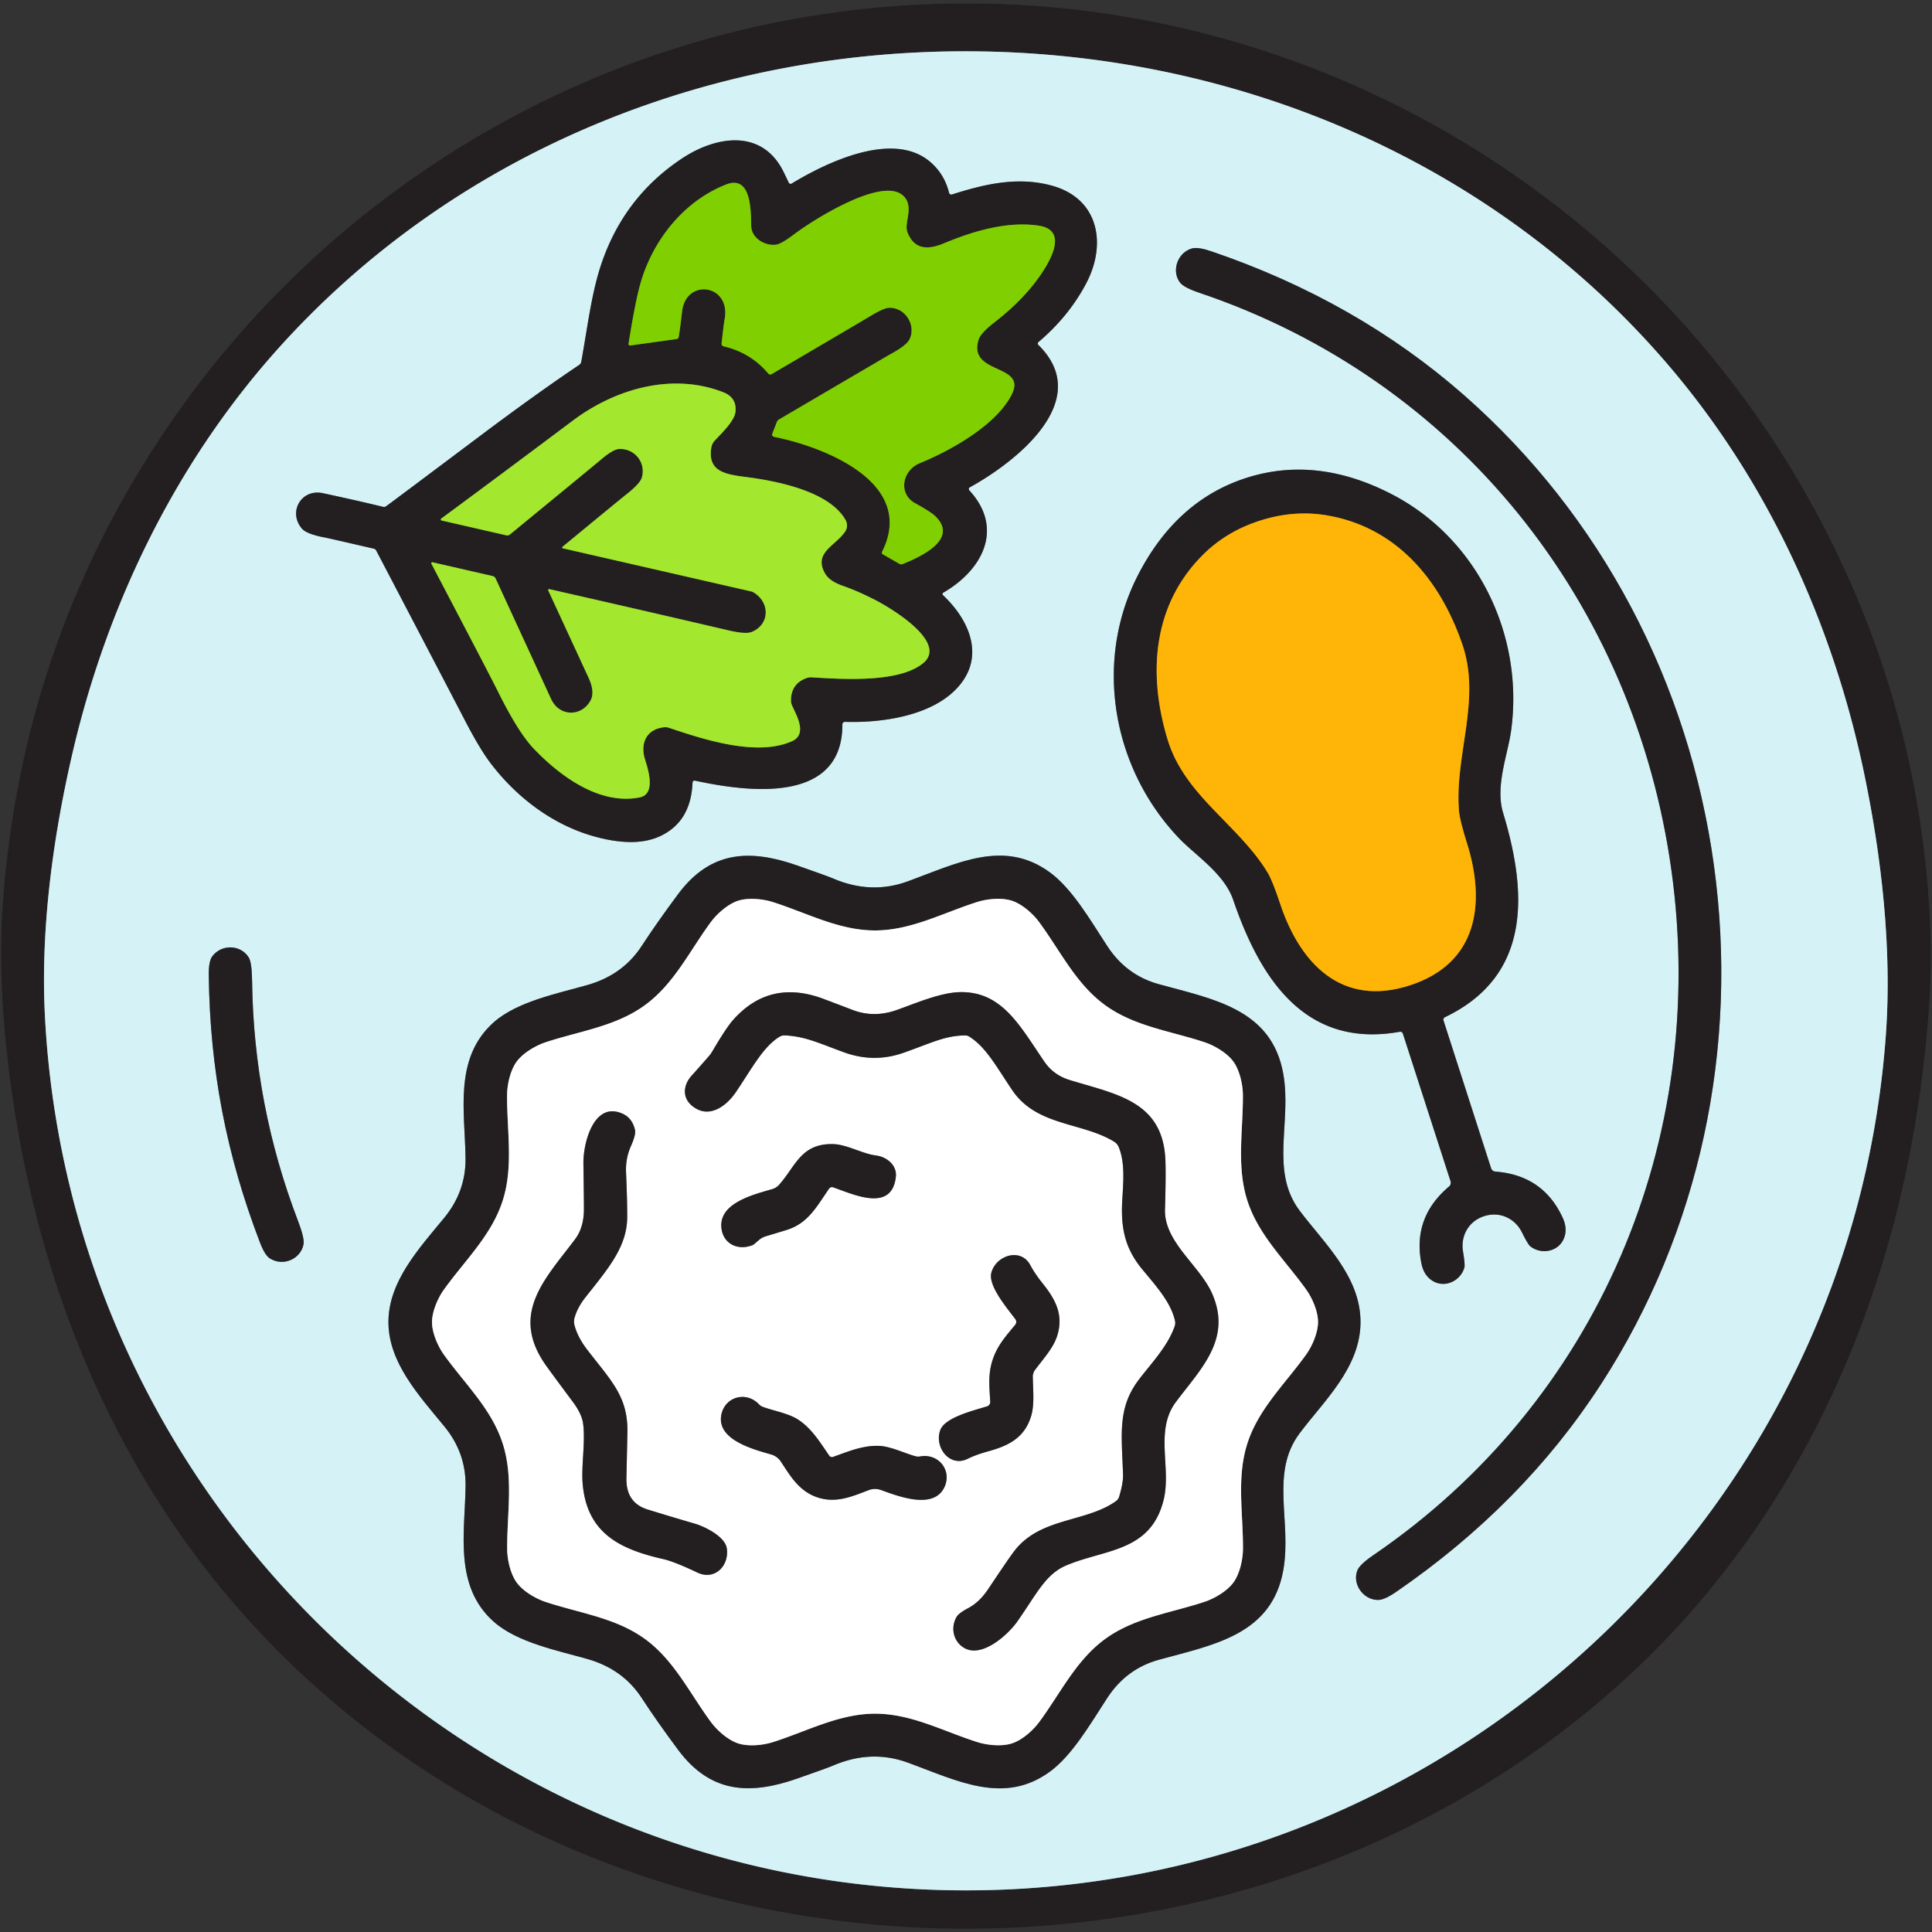
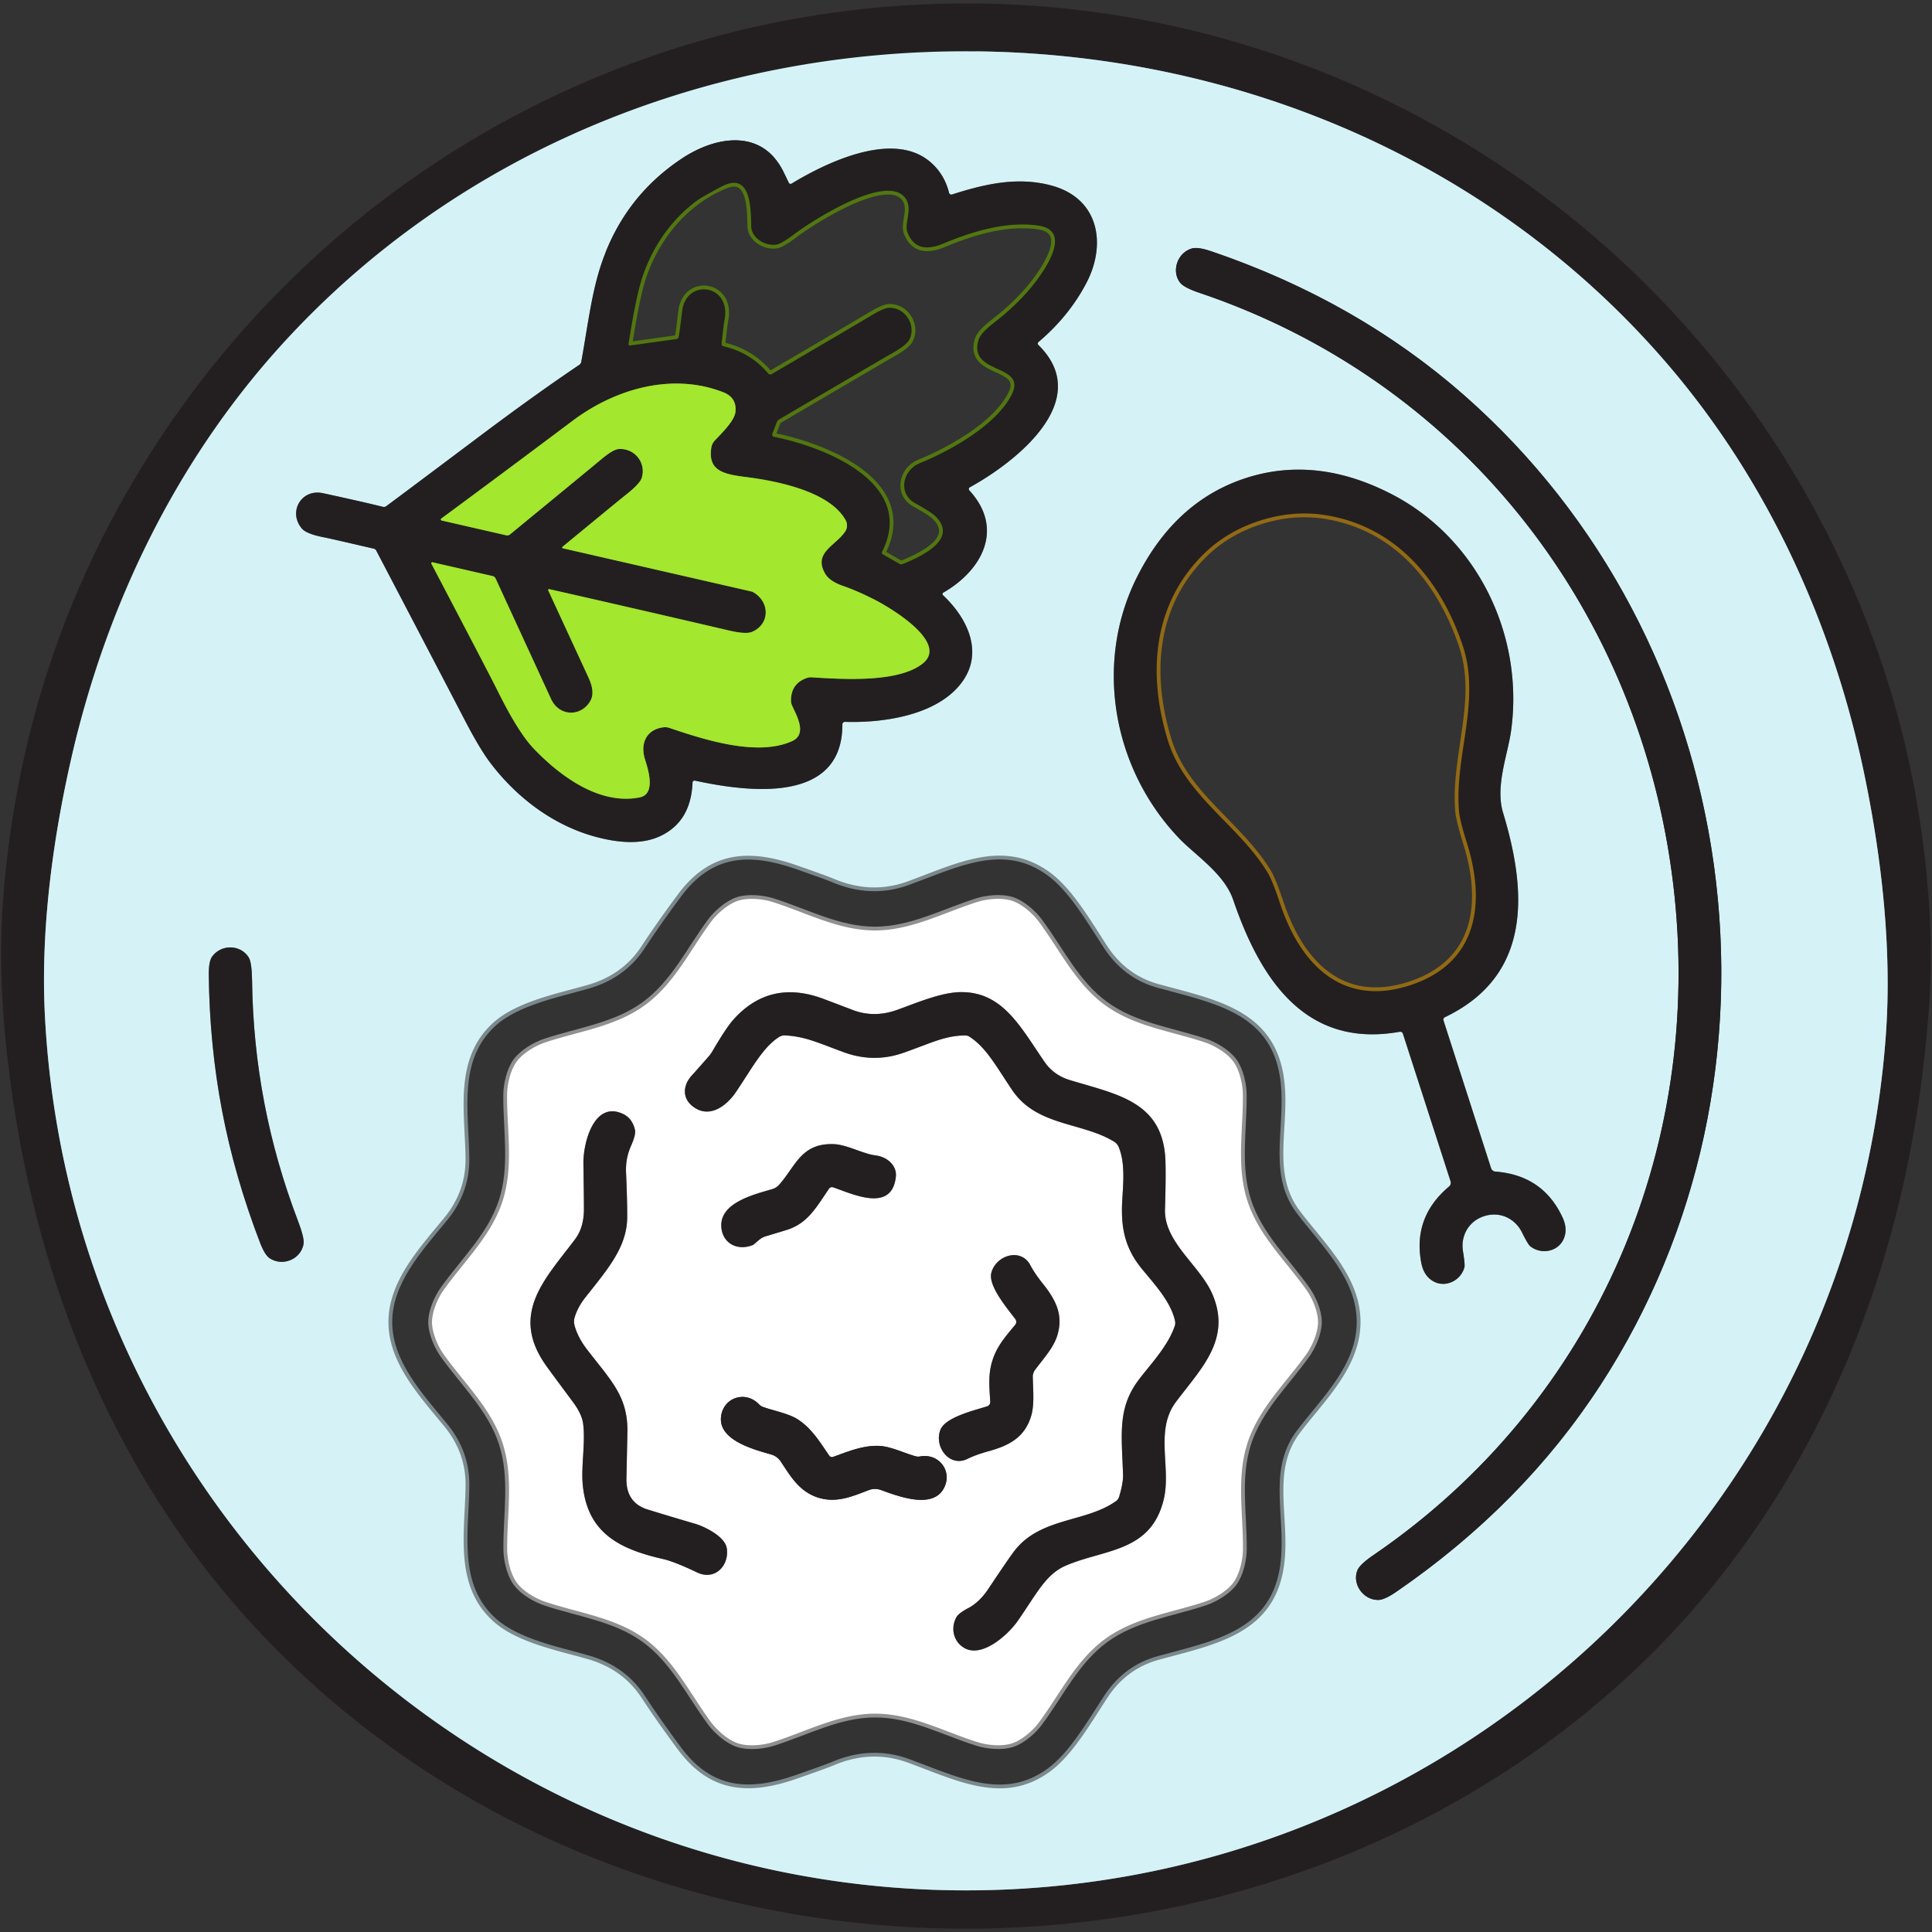
<svg xmlns="http://www.w3.org/2000/svg" version="1.1" viewBox="0.00 0.00 512.00 512.00">
  <rect x="0.00" y="0.00" width="512.00" height="512.00" fill="#333333" stroke="none" />
  <g stroke-width="2.00" fill="none" stroke-linecap="butt">
    <path stroke="#7c898c" vector-effect="non-scaling-stroke" d="   M 253.24 500.95   C 382.11 502.40 490.64 402.61 499.79 274.00   C 501.39 251.49 498.66 227.41 494.12 205.47   C 485.80 165.27 468.29 127.17 441.73 96.30   C 395.90 43.01 328.71 14.40 258.74 13.61   C 188.77 12.82 120.96 39.91 73.93 92.14   C 46.68 122.41 28.32 160.10 19.09 200.11   C 14.06 221.94 10.78 245.95 11.87 268.49   C 18.12 397.28 124.36 499.49 253.24 500.95" />
    <path stroke="#7c898c" vector-effect="non-scaling-stroke" d="   M 249.98 157.06   C 260.20 151.19 266.28 140.17 256.88 129.95   A 0.53 0.52 54.3 0 1 257.01 129.14   C 268.58 122.80 290.32 106.30 275.19 91.43   A 0.54 0.53 -43.3 0 1 275.22 90.63   Q 283.23 83.85 287.84 75.12   C 293.31 64.79 291.29 52.64 278.76 49.20   C 269.89 46.76 261.20 48.68 252.30 51.54   A 0.62 0.62 0.0 0 1 251.51 51.10   Q 250.25 46.01 246.37 42.78   C 236.50 34.58 218.99 43.08 209.79 48.65   A 0.53 0.52 60.8 0 1 209.04 48.43   Q 209.02 48.39 207.75 45.75   C 202.09 33.97 189.80 36.01 180.81 41.95   Q 165.59 52.00 159.52 69.49   C 156.82 77.30 155.86 85.75 154.05 95.85   A 1.33 1.31 78.4 0 1 153.49 96.71   Q 141.84 104.55 127.25 115.51   Q 105.99 131.47 102.36 134.14   A 1.02 1.01 32.7 0 1 101.51 134.32   Q 95.11 132.75 85.58 130.70   C 79.84 129.46 76.28 135.68 79.99 140.06   Q 81.21 141.52 86.06 142.44   Q 87.58 142.74 99.04 145.40   A 1.02 1.00 81.9 0 1 99.71 145.91   Q 117.32 179.56 123.08 190.66   Q 127.17 198.56 130.09 202.36   C 137.06 211.47 146.60 218.65 157.58 221.69   Q 168.26 224.63 174.81 221.65   Q 183.11 217.86 183.53 207.38   A 0.53 0.53 0.0 0 1 184.18 206.88   C 198.06 209.88 223.29 213.24 223.24 191.97   A 0.67 0.67 0.0 0 1 223.93 191.30   C 234.28 191.63 249.06 189.51 255.32 180.23   C 260.40 172.69 256.54 163.97 249.90 157.73   A 0.42 0.42 0.0 0 1 249.98 157.06" />
-     <path stroke="#7c898c" vector-effect="non-scaling-stroke" d="   M 442.97 230.82   C 452.79 302.07 423.49 371.45 364.03 412.08   Q 360.40 414.56 359.75 416.10   C 358.25 419.67 361.21 424.05 365.27 424.00   Q 366.91 423.98 370.00 421.86   Q 403.52 398.82 424.19 366.96   C 450.60 326.26 460.83 277.43 454.20 229.27   C 447.56 181.12 424.51 136.87 388.09 104.82   Q 359.57 79.74 321.07 66.62   Q 317.53 65.41 315.94 65.83   C 312.02 66.88 310.35 71.90 312.76 74.93   Q 313.80 76.24 317.97 77.64   C 386.20 100.69 433.16 159.57 442.97 230.82" />
    <path stroke="#7c898c" vector-effect="non-scaling-stroke" d="   M 330.23 126.67   Q 311.59 132.69 301.42 152.72   C 289.90 175.43 294.72 203.53 312.41 222.09   C 316.75 226.65 324.43 231.50 326.81 238.47   C 333.80 258.89 345.59 277.98 370.96 273.43   A 0.73 0.73 0.0 0 1 371.78 273.93   L 384.41 313.04   A 1.31 1.30 -29.3 0 1 384.01 314.44   Q 374.32 322.61 376.67 334.73   Q 377.33 338.15 379.87 339.57   C 383.07 341.35 387.08 339.41 388.08 335.90   Q 388.29 335.15 387.71 331.64   C 387.04 327.69 389.07 323.66 393.32 322.29   C 397.57 320.92 401.57 323.00 403.34 326.60   Q 404.92 329.79 405.53 330.27   C 408.39 332.54 412.78 331.77 414.33 328.46   Q 415.57 325.82 414.10 322.66   Q 408.93 311.45 396.29 310.48   A 1.31 1.30 -6.5 0 1 395.15 309.58   L 382.55 270.46   A 0.73 0.73 0.0 0 1 382.92 269.57   C 406.17 258.44 404.59 236.06 398.33 215.40   C 396.19 208.36 399.59 199.93 400.45 193.70   C 403.96 168.30 391.46 142.68 368.84 130.98   Q 348.88 120.66 330.23 126.67" />
    <path stroke="#7c898c" vector-effect="non-scaling-stroke" d="   M 102.94 350.36   C 102.94 361.05 110.98 369.77 117.71 377.96   Q 123.48 384.96 123.38 393.73   C 123.25 406.00 120.18 420.20 130.78 429.71   C 137.09 435.36 148.13 437.48 155.80 439.69   Q 165.08 442.37 170.04 449.96   Q 174.16 456.27 179.72 463.74   C 188.35 475.33 198.80 475.69 211.26 471.34   Q 219.06 468.62 220.80 467.88   Q 230.90 463.55 240.67 467.14   C 253.84 471.98 266.09 478.35 278.21 469.52   C 284.15 465.19 288.91 456.92 293.45 449.96   Q 298.50 442.23 307.09 439.86   C 321.56 435.87 337.05 433.28 340.09 416.07   C 342.36 403.24 336.53 390.40 344.38 379.89   C 350.81 371.28 360.55 362.44 360.55 350.33   C 360.55 338.22 350.81 329.38 344.37 320.77   C 336.52 310.26 342.35 297.42 340.08 284.59   C 337.03 267.38 321.54 264.80 307.07 260.81   Q 298.48 258.44 293.43 250.71   C 288.89 243.75 284.13 235.49 278.19 231.16   C 266.07 222.33 253.82 228.70 240.65 233.54   Q 230.88 237.14 220.78 232.81   Q 219.04 232.07 211.24 229.35   C 198.78 225.00 188.33 225.36 179.70 236.96   Q 174.14 244.43 170.02 250.74   Q 165.06 258.33 155.78 261.01   C 148.11 263.22 137.07 265.34 130.76 270.99   C 120.17 280.51 123.24 294.71 123.37 306.98   Q 123.47 315.75 117.71 322.75   C 110.97 330.94 102.94 339.66 102.94 350.36" />
    <path stroke="#7c898c" vector-effect="non-scaling-stroke" d="   M 58.87 294.45   Q 62.21 311.91 68.93 329.37   Q 70.20 332.67 71.54 333.51   C 75.13 335.72 79.75 333.61 80.45 329.68   Q 80.72 328.15 78.94 323.46   Q 73.09 308.15 70.06 292.31   Q 67.03 276.47 66.81 260.08   Q 66.74 255.07 65.93 253.75   C 63.83 250.35 58.75 250.10 56.23 253.47   Q 55.30 254.75 55.33 258.29   Q 55.53 276.99 58.87 294.45" />
    <path stroke="#527710" vector-effect="non-scaling-stroke" d="   M 205.12 115.76   C 218.31 118.39 242.98 127.89 233.76 146.23   A 0.50 0.50 0.0 0 0 233.95 146.89   L 238.35 149.42   A 0.97 0.97 0.0 0 0 239.22 149.48   C 243.64 147.67 254.21 143.05 247.92 136.84   Q 246.74 135.68 242.51 133.35   C 237.95 130.85 239.10 124.64 243.77 122.74   C 252.02 119.36 263.95 112.69 268.08 104.63   C 272.38 96.24 256.42 99.44 259.33 90.04   Q 259.89 88.25 263.42 85.52   Q 272.03 78.87 276.69 71.44   C 279.02 67.72 282.48 60.84 275.19 59.79   C 266.96 58.60 258.08 61.17 250.12 64.50   C 245.91 66.25 242.40 66.14 240.59 61.83   A 4.57 4.03 32.7 0 1 240.30 60.81   C 239.94 58.31 242.24 54.24 239.15 51.69   C 233.40 46.95 215.44 58.32 210.44 62.10   Q 207.10 64.62 205.73 64.83   C 202.78 65.26 199.19 63.16 199.08 59.97   C 198.96 56.19 199.26 46.21 192.39 48.91   C 180.95 53.42 172.66 64.10 169.54 75.79   Q 168.20 80.82 166.57 91.13   A 0.38 0.38 0.0 0 0 167.00 91.56   L 179.28 89.85   A 0.69 0.67 1.7 0 0 179.85 89.33   Q 180.10 88.13 180.76 82.51   C 181.82 73.57 193.92 75.35 192.00 84.81   Q 191.81 85.74 191.23 91.05   A 0.66 0.66 0.0 0 0 191.74 91.77   Q 198.92 93.43 203.61 99.00   A 0.68 0.68 0.0 0 0 204.48 99.15   Q 225.28 86.96 231.03 83.53   Q 234.32 81.57 235.70 81.56   C 240.10 81.54 242.85 86.39 241.00 89.99   Q 240.16 91.63 235.62 94.07   Q 235.21 94.29 206.48 111.15   A 1.44 1.43 85.2 0 0 205.85 111.90   L 204.67 114.95   A 0.61 0.61 0.0 0 0 205.12 115.76" />
    <path stroke="#638327" vector-effect="non-scaling-stroke" d="   M 145.29 156.46   Q 148.97 164.42 155.98 179.60   Q 157.73 183.39 156.49 185.67   C 154.16 189.94 148.25 190.07 146.02 185.21   Q 144.55 182.00 131.35 153.33   A 1.21 1.19 83.6 0 0 130.53 152.66   L 114.61 149.01   A 0.26 0.26 0.0 0 0 114.33 149.39   Q 129.64 178.57 131.87 183.06   Q 137.32 194.09 141.50 198.45   C 148.66 205.92 159.02 213.39 169.51 211.32   C 173.73 210.49 171.94 204.40 170.95 201.31   C 169.58 197.02 171.30 193.28 175.88 192.74   A 3.39 3.36 50.5 0 1 177.35 192.89   C 186.70 196.05 200.72 200.58 209.93 196.40   C 214.23 194.45 210.74 189.04 209.82 186.76   A 3.08 2.94 -57.1 0 1 209.61 185.65   Q 209.63 181.14 213.79 179.68   A 3.26 3.22 36.6 0 1 215.07 179.50   C 223.24 180.00 238.14 181.02 244.59 175.79   C 251.47 170.21 235.78 160.95 231.80 158.93   Q 227.14 156.56 223.39 155.27   Q 219.85 154.04 218.68 152.04   C 215.39 146.40 221.56 144.60 224.01 140.81   A 2.89 2.88 46.8 0 0 224.10 137.85   C 219.81 130.16 205.83 127.46 197.69 126.42   C 192.08 125.70 187.49 124.91 188.51 118.61   A 3.50 3.47 71.6 0 1 189.44 116.73   C 191.57 114.48 194.72 111.42 194.92 109.03   Q 195.23 105.34 191.67 103.95   C 178.21 98.69 163.13 102.97 151.75 111.51   Q 133.70 125.06 116.95 137.42   A 0.29 0.29 0.0 0 0 117.06 137.94   L 134.17 141.86   A 1.13 1.12 31.5 0 0 135.15 141.63   Q 155.80 124.68 159.60 121.51   Q 162.53 119.07 164.05 118.99   C 168.28 118.79 171.30 122.71 170.06 126.67   Q 169.56 128.23 165.74 131.23   Q 164.34 132.33 149.06 144.92   A 0.22 0.22 0.0 0 0 149.15 145.30   L 199.10 156.74   A 2.06 1.87 64.4 0 1 199.69 156.98   C 204.13 159.64 204.01 165.47 199.27 167.46   Q 197.66 168.13 193.23 167.10   Q 167.20 161.03 145.56 156.13   A 0.24 0.24 0.0 0 0 145.29 156.46" />
    <path stroke="#916a14" vector-effect="non-scaling-stroke" d="   M 333.83 138.00   Q 324.93 140.87 318.72 147.10   C 305.69 160.14 304.00 178.18 309.45 196.06   C 313.98 210.92 328.22 218.52 335.93 231.23   Q 337.22 233.37 339.22 239.40   C 344.47 255.30 355.51 266.97 373.58 261.14   C 391.66 255.30 393.78 239.38 388.75 223.41   Q 386.84 217.35 386.64 214.86   C 385.46 200.04 392.57 185.55 387.56 170.85   C 381.52 153.15 369.60 139.51 351.41 136.54   Q 342.73 135.13 333.83 138.00" />
    <path stroke="#918f90" vector-effect="non-scaling-stroke" d="   M 195.59 238.71   C 192.88 239.59 189.99 242.18 188.38 244.36   C 182.75 251.99 178.66 260.75 170.87 266.41   C 163.09 272.07 153.50 273.25 144.49 276.25   C 141.92 277.11 138.58 279.06 136.90 281.37   C 135.22 283.68 134.40 287.47 134.38 290.18   C 134.31 299.67 136.15 309.15 133.18 318.31   C 130.21 327.46 123.15 334.06 117.63 341.78   C 116.05 343.98 114.49 347.53 114.49 350.38   C 114.49 353.24 116.05 356.78 117.63 358.99   C 123.15 366.70 130.22 373.30 133.19 382.45   C 136.17 391.60 134.33 401.09 134.41 410.58   C 134.43 413.29 135.25 417.07 136.93 419.38   C 138.60 421.70 141.95 423.64 144.52 424.50   C 153.53 427.50 163.12 428.68 170.91 434.33   C 178.69 439.99 182.78 448.75 188.42 456.38   C 190.03 458.56 192.92 461.14 195.63 462.02   C 198.35 462.90 202.20 462.51 204.79 461.69   C 213.83 458.83 222.29 454.15 231.91 454.14   C 241.54 454.14 249.99 458.82 259.04 461.68   C 261.62 462.50 265.48 462.89 268.19 462.01   C 270.91 461.13 273.80 458.54 275.40 456.36   C 281.04 448.73 285.13 439.97 292.91 434.31   C 300.70 428.65 310.29 427.47 319.29 424.47   C 321.86 423.61 325.21 421.66 326.89 419.35   C 328.56 417.04 329.38 413.25 329.40 410.54   C 329.47 401.05 327.63 391.57 330.60 382.41   C 333.58 373.26 340.64 366.66 346.16 358.94   C 347.73 356.74 349.29 353.19 349.29 350.34   C 349.29 347.48 347.73 343.94 346.15 341.74   C 340.63 334.02 333.57 327.42 330.59 318.27   C 327.62 309.12 329.45 299.63 329.38 290.14   C 329.36 287.43 328.54 283.65 326.86 281.34   C 325.18 279.02 321.83 277.08 319.26 276.22   C 310.26 273.22 300.67 272.04 292.88 266.39   C 285.09 260.73 281.00 251.97 275.36 244.34   C 273.76 242.16 270.87 239.58 268.15 238.70   C 265.43 237.82 261.58 238.21 259.00 239.03   C 249.95 241.89 241.50 246.57 231.87 246.58   C 222.25 246.58 213.79 241.90 204.75 239.04   C 202.16 238.22 198.31 237.83 195.59 238.71" />
    <path stroke="#918f90" vector-effect="non-scaling-stroke" d="   M 256.91 274.73   C 261.38 277.61 263.97 282.56 268.26 288.91   C 274.76 298.52 286.80 297.34 295.28 302.57   A 2.95 2.94 -86.2 0 1 296.43 303.89   C 298.30 308.24 297.62 314.00 297.38 318.68   C 297.02 325.97 298.41 331.23 302.79 336.48   C 306.53 340.98 310.32 345.20 311.39 350.04   A 2.54 2.54 0.0 0 1 311.32 351.42   C 309.38 357.11 304.31 362.14 301.41 366.16   C 296.17 373.45 297.26 380.33 297.62 390.75   Q 297.70 392.96 296.58 396.65   A 2.22 2.21 80.8 0 1 295.74 397.82   C 287.78 403.50 275.82 402.07 268.90 410.91   Q 267.46 412.76 261.89 421.12   Q 259.58 424.58 256.59 426.17   Q 254.04 427.53 253.49 428.52   C 251.81 431.49 252.71 435.17 255.64 436.78   C 260.35 439.37 267.15 433.21 269.65 429.64   C 274.68 422.46 277.06 417.23 282.44 414.91   C 292.67 410.50 304.97 411.41 308.38 397.44   C 310.45 389.02 305.98 379.14 311.58 371.60   C 318.12 362.82 326.53 354.98 321.25 342.87   C 317.96 335.34 308.47 329.18 308.73 320.51   Q 308.99 312.13 308.86 307.84   C 308.39 291.90 296.15 290.09 283.51 286.23   Q 279.24 284.93 276.82 281.42   C 270.33 271.99 265.64 262.67 254.35 262.93   C 249.16 263.05 242.51 265.94 237.65 267.66   Q 231.57 269.81 225.93 267.64   Q 222.11 266.17 218.30 264.74   Q 204.01 259.35 194.30 270.28   Q 192.42 272.40 188.75 278.66   A 8.11 7.96 -9.8 0 1 187.82 279.95   Q 184.18 284.10 183.43 284.90   C 180.59 287.95 180.83 291.80 184.58 293.85   C 188.74 296.13 192.88 292.59 194.99 289.46   C 199.37 282.98 202.19 277.51 206.49 274.80   A 2.64 2.59 29.6 0 1 208.03 274.39   C 213.37 274.66 216.83 276.37 223.64 278.86   Q 231.60 281.77 239.49 278.98   C 247.02 276.32 250.38 274.47 255.74 274.40   A 2.13 2.07 -28.4 0 1 256.91 274.73" />
    <path stroke="#918f90" vector-effect="non-scaling-stroke" d="   M 152.29 349.11   Q 153.08 346.41 155.22 343.71   C 161.00 336.39 166.12 330.53 166.21 322.74   Q 166.25 318.58 165.91 310.76   Q 165.74 307.01 167.21 303.71   Q 168.56 300.65 168.28 299.45   Q 167.56 296.34 165.08 295.19   C 157.35 291.61 154.54 303.01 154.61 308.27   Q 154.78 319.55 154.74 321.00   Q 154.60 325.48 152.41 328.40   C 144.56 338.86 134.96 348.12 144.69 361.85   Q 146.17 363.94 151.78 371.47   Q 154.19 374.70 154.53 377.26   C 155.19 382.22 153.99 388.49 154.42 393.29   C 155.57 406.36 164.35 410.58 175.76 413.17   Q 178.71 413.84 184.78 416.73   C 189.40 418.93 193.28 414.96 192.61 410.34   C 192.14 407.12 186.56 404.49 184.17 403.80   Q 177.94 401.98 171.67 400.05   Q 165.88 398.27 166.01 391.78   Q 166.28 379.11 166.28 379.01   C 166.22 370.01 162.10 366.07 155.71 357.81   Q 153.13 354.49 152.26 351.26   A 3.94 3.93 45.9 0 1 152.29 349.11" />
    <path stroke="#918f90" vector-effect="non-scaling-stroke" d="   M 220.77 314.65   C 225.88 316.37 236.35 321.51 237.41 311.86   C 237.73 308.95 235.23 306.59 232.00 306.19   C 228.74 305.79 224.42 303.34 220.99 303.21   C 212.27 302.89 210.89 309.04 206.46 313.99   A 3.85 3.83 -77.3 0 1 204.68 315.12   C 199.74 316.57 190.88 318.72 191.15 324.98   C 191.34 329.35 195.25 331.60 199.41 329.98   A 1.75 1.64 -73.5 0 0 199.82 329.74   L 201.14 328.61   A 5.07 4.94 -72.8 0 1 202.96 327.62   Q 208.15 326.06 208.60 325.91   C 214.13 324.11 216.28 320.00 219.72 314.99   A 0.92 0.91 -62.6 0 1 220.77 314.65" />
    <path stroke="#918f90" vector-effect="non-scaling-stroke" d="   M 263.05 360.40   C 261.83 364.14 262.17 367.43 262.43 371.45   A 1.23 1.22 79.7 0 1 261.56 372.71   C 257.62 373.91 250.44 375.68 249.20 378.96   C 247.50 383.45 251.65 388.98 256.43 386.60   Q 258.63 385.51 261.93 384.60   C 267.38 383.11 271.44 380.99 273.20 375.47   C 274.25 372.19 273.71 368.16 273.70 364.50   Q 273.70 364.40 273.86 363.91   Q 274.02 363.42 274.08 363.34   C 276.23 360.38 279.03 357.44 280.11 354.17   C 281.92 348.66 279.88 344.56 276.34 340.16   Q 274.21 337.49 273.06 335.31   C 270.59 330.58 263.99 332.62 262.73 337.25   C 261.81 340.64 266.58 346.28 269.07 349.57   A 1.23 1.22 -43.8 0 1 269.03 351.10   C 266.46 354.20 264.26 356.67 263.05 360.40" />
-     <path stroke="#918f90" vector-effect="non-scaling-stroke" d="   M 216.73 396.85   C 221.68 398.45 225.93 396.52 230.27 394.88   A 4.56 4.56 0.0 0 1 233.44 394.86   C 238.19 396.57 247.52 400.19 250.32 394.02   C 252.30 389.65 248.72 385.07 243.81 385.98   A 2.63 2.56 45.8 0 1 242.73 385.95   C 240.30 385.35 236.18 383.36 233.21 383.19   C 228.58 382.92 224.22 384.91 220.56 386.17   Q 220.51 386.18 220.22 386.09   Q 219.92 385.99 219.89 385.95   C 217.66 382.79 215.29 378.62 211.38 376.13   C 208.88 374.52 204.37 373.72 202.05 372.79   A 2.63 2.56 -9.9 0 1 201.16 372.18   C 197.71 368.56 192.13 370.18 191.17 374.88   C 189.83 381.52 199.51 384.05 204.36 385.45   A 4.56 4.56 0.0 0 1 206.92 387.32   C 209.48 391.19 211.79 395.25 216.73 396.85" />
  </g>
-   <path fill="#231f20" d="   M 217.51 3.83   C 329.22 -13.18 437.93 45.23 486.63 146.20   Q 508.97 192.51 511.47 244.25   C 512.06 256.34 511.45 266.46 510.10 279.21   C 503.18 344.28 476.28 404.64 427.92 447.45   C 326.43 537.32 162.71 531.59 69.47 433.24   C 28.48 390.00 7.03 333.78 1.37 274.56   Q -0.50 255.06 0.85 237.91   Q 5.83 174.44 38.95 121.53   C 78.52 58.31 143.67 15.07 217.51 3.83   Z   M 253.24 500.95   C 382.11 502.40 490.64 402.61 499.79 274.00   C 501.39 251.49 498.66 227.41 494.12 205.47   C 485.80 165.27 468.29 127.17 441.73 96.30   C 395.90 43.01 328.71 14.40 258.74 13.61   C 188.77 12.82 120.96 39.91 73.93 92.14   C 46.68 122.41 28.32 160.10 19.09 200.11   C 14.06 221.94 10.78 245.95 11.87 268.49   C 18.12 397.28 124.36 499.49 253.24 500.95   Z" />
+   <path fill="#231f20" d="   M 217.51 3.83   C 329.22 -13.18 437.93 45.23 486.63 146.20   Q 508.97 192.51 511.47 244.25   C 512.06 256.34 511.45 266.46 510.10 279.21   C 503.18 344.28 476.28 404.64 427.92 447.45   C 326.43 537.32 162.71 531.59 69.47 433.24   C 28.48 390.00 7.03 333.78 1.37 274.56   Q -0.50 255.06 0.85 237.91   Q 5.83 174.44 38.95 121.53   C 78.52 58.31 143.67 15.07 217.51 3.83   Z   M 253.24 500.95   C 382.11 502.40 490.64 402.61 499.79 274.00   C 501.39 251.49 498.66 227.41 494.12 205.47   C 485.80 165.27 468.29 127.17 441.73 96.30   C 395.90 43.01 328.71 14.40 258.74 13.61   C 46.68 122.41 28.32 160.10 19.09 200.11   C 14.06 221.94 10.78 245.95 11.87 268.49   C 18.12 397.28 124.36 499.49 253.24 500.95   Z" />
  <path fill="#d5f3f7" d="   M 258.74 13.61   C 328.71 14.40 395.90 43.01 441.73 96.30   C 468.29 127.17 485.80 165.27 494.12 205.47   C 498.66 227.41 501.39 251.49 499.79 274.00   C 490.64 402.61 382.11 502.40 253.24 500.95   C 124.36 499.49 18.12 397.28 11.87 268.49   C 10.78 245.95 14.06 221.94 19.09 200.11   C 28.32 160.10 46.68 122.41 73.93 92.14   C 120.96 39.91 188.77 12.82 258.74 13.61   Z   M 249.98 157.06   C 260.20 151.19 266.28 140.17 256.88 129.95   A 0.53 0.52 54.3 0 1 257.01 129.14   C 268.58 122.80 290.32 106.30 275.19 91.43   A 0.54 0.53 -43.3 0 1 275.22 90.63   Q 283.23 83.85 287.84 75.12   C 293.31 64.79 291.29 52.64 278.76 49.20   C 269.89 46.76 261.20 48.68 252.30 51.54   A 0.62 0.62 0.0 0 1 251.51 51.10   Q 250.25 46.01 246.37 42.78   C 236.50 34.58 218.99 43.08 209.79 48.65   A 0.53 0.52 60.8 0 1 209.04 48.43   Q 209.02 48.39 207.75 45.75   C 202.09 33.97 189.80 36.01 180.81 41.95   Q 165.59 52.00 159.52 69.49   C 156.82 77.30 155.86 85.75 154.05 95.85   A 1.33 1.31 78.4 0 1 153.49 96.71   Q 141.84 104.55 127.25 115.51   Q 105.99 131.47 102.36 134.14   A 1.02 1.01 32.7 0 1 101.51 134.32   Q 95.11 132.75 85.58 130.70   C 79.84 129.46 76.28 135.68 79.99 140.06   Q 81.21 141.52 86.06 142.44   Q 87.58 142.74 99.04 145.40   A 1.02 1.00 81.9 0 1 99.71 145.91   Q 117.32 179.56 123.08 190.66   Q 127.17 198.56 130.09 202.36   C 137.06 211.47 146.60 218.65 157.58 221.69   Q 168.26 224.63 174.81 221.65   Q 183.11 217.86 183.53 207.38   A 0.53 0.53 0.0 0 1 184.18 206.88   C 198.06 209.88 223.29 213.24 223.24 191.97   A 0.67 0.67 0.0 0 1 223.93 191.30   C 234.28 191.63 249.06 189.51 255.32 180.23   C 260.40 172.69 256.54 163.97 249.90 157.73   A 0.42 0.42 0.0 0 1 249.98 157.06   Z   M 442.97 230.82   C 452.79 302.07 423.49 371.45 364.03 412.08   Q 360.40 414.56 359.75 416.10   C 358.25 419.67 361.21 424.05 365.27 424.00   Q 366.91 423.98 370.00 421.86   Q 403.52 398.82 424.19 366.96   C 450.60 326.26 460.83 277.43 454.20 229.27   C 447.56 181.12 424.51 136.87 388.09 104.82   Q 359.57 79.74 321.07 66.62   Q 317.53 65.41 315.94 65.83   C 312.02 66.88 310.35 71.90 312.76 74.93   Q 313.80 76.24 317.97 77.64   C 386.20 100.69 433.16 159.57 442.97 230.82   Z   M 330.23 126.67   Q 311.59 132.69 301.42 152.72   C 289.90 175.43 294.72 203.53 312.41 222.09   C 316.75 226.65 324.43 231.50 326.81 238.47   C 333.80 258.89 345.59 277.98 370.96 273.43   A 0.73 0.73 0.0 0 1 371.78 273.93   L 384.41 313.04   A 1.31 1.30 -29.3 0 1 384.01 314.44   Q 374.32 322.61 376.67 334.73   Q 377.33 338.15 379.87 339.57   C 383.07 341.35 387.08 339.41 388.08 335.90   Q 388.29 335.15 387.71 331.64   C 387.04 327.69 389.07 323.66 393.32 322.29   C 397.57 320.92 401.57 323.00 403.34 326.60   Q 404.92 329.79 405.53 330.27   C 408.39 332.54 412.78 331.77 414.33 328.46   Q 415.57 325.82 414.10 322.66   Q 408.93 311.45 396.29 310.48   A 1.31 1.30 -6.5 0 1 395.15 309.58   L 382.55 270.46   A 0.73 0.73 0.0 0 1 382.92 269.57   C 406.17 258.44 404.59 236.06 398.33 215.40   C 396.19 208.36 399.59 199.93 400.45 193.70   C 403.96 168.30 391.46 142.68 368.84 130.98   Q 348.88 120.66 330.23 126.67   Z   M 102.94 350.36   C 102.94 361.05 110.98 369.77 117.71 377.96   Q 123.48 384.96 123.38 393.73   C 123.25 406.00 120.18 420.20 130.78 429.71   C 137.09 435.36 148.13 437.48 155.80 439.69   Q 165.08 442.37 170.04 449.96   Q 174.16 456.27 179.72 463.74   C 188.35 475.33 198.80 475.69 211.26 471.34   Q 219.06 468.62 220.80 467.88   Q 230.90 463.55 240.67 467.14   C 253.84 471.98 266.09 478.35 278.21 469.52   C 284.15 465.19 288.91 456.92 293.45 449.96   Q 298.50 442.23 307.09 439.86   C 321.56 435.87 337.05 433.28 340.09 416.07   C 342.36 403.24 336.53 390.40 344.38 379.89   C 350.81 371.28 360.55 362.44 360.55 350.33   C 360.55 338.22 350.81 329.38 344.37 320.77   C 336.52 310.26 342.35 297.42 340.08 284.59   C 337.03 267.38 321.54 264.80 307.07 260.81   Q 298.48 258.44 293.43 250.71   C 288.89 243.75 284.13 235.49 278.19 231.16   C 266.07 222.33 253.82 228.70 240.65 233.54   Q 230.88 237.14 220.78 232.81   Q 219.04 232.07 211.24 229.35   C 198.78 225.00 188.33 225.36 179.70 236.96   Q 174.14 244.43 170.02 250.74   Q 165.06 258.33 155.78 261.01   C 148.11 263.22 137.07 265.34 130.76 270.99   C 120.17 280.51 123.24 294.71 123.37 306.98   Q 123.47 315.75 117.71 322.75   C 110.97 330.94 102.94 339.66 102.94 350.36   Z   M 58.87 294.45   Q 62.21 311.91 68.93 329.37   Q 70.20 332.67 71.54 333.51   C 75.13 335.72 79.75 333.61 80.45 329.68   Q 80.72 328.15 78.94 323.46   Q 73.09 308.15 70.06 292.31   Q 67.03 276.47 66.81 260.08   Q 66.74 255.07 65.93 253.75   C 63.83 250.35 58.75 250.10 56.23 253.47   Q 55.30 254.75 55.33 258.29   Q 55.53 276.99 58.87 294.45   Z" />
  <path fill="#231f20" d="   M 249.98 157.06   A 0.42 0.42 0.0 0 0 249.90 157.73   C 256.54 163.97 260.40 172.69 255.32 180.23   C 249.06 189.51 234.28 191.63 223.93 191.30   A 0.67 0.67 0.0 0 0 223.24 191.97   C 223.29 213.24 198.06 209.88 184.18 206.88   A 0.53 0.53 0.0 0 0 183.53 207.38   Q 183.11 217.86 174.81 221.65   Q 168.26 224.63 157.58 221.69   C 146.60 218.65 137.06 211.47 130.09 202.36   Q 127.17 198.56 123.08 190.66   Q 117.32 179.56 99.71 145.91   A 1.02 1.00 81.9 0 0 99.04 145.40   Q 87.58 142.74 86.06 142.44   Q 81.21 141.52 79.99 140.06   C 76.28 135.68 79.84 129.46 85.58 130.70   Q 95.11 132.75 101.51 134.32   A 1.02 1.01 32.7 0 0 102.36 134.14   Q 105.99 131.47 127.25 115.51   Q 141.84 104.55 153.49 96.71   A 1.33 1.31 78.4 0 0 154.05 95.85   C 155.86 85.75 156.82 77.30 159.52 69.49   Q 165.59 52.00 180.81 41.95   C 189.80 36.01 202.09 33.97 207.75 45.75   Q 209.02 48.39 209.04 48.43   A 0.53 0.52 60.8 0 0 209.79 48.65   C 218.99 43.08 236.50 34.58 246.37 42.78   Q 250.25 46.01 251.51 51.10   A 0.62 0.62 0.0 0 0 252.30 51.54   C 261.20 48.68 269.89 46.76 278.76 49.20   C 291.29 52.64 293.31 64.79 287.84 75.12   Q 283.23 83.85 275.22 90.63   A 0.54 0.53 -43.3 0 0 275.19 91.43   C 290.32 106.30 268.58 122.80 257.01 129.14   A 0.53 0.52 54.3 0 0 256.88 129.95   C 266.28 140.17 260.20 151.19 249.98 157.06   Z   M 205.12 115.76   C 218.31 118.39 242.98 127.89 233.76 146.23   A 0.50 0.50 0.0 0 0 233.95 146.89   L 238.35 149.42   A 0.97 0.97 0.0 0 0 239.22 149.48   C 243.64 147.67 254.21 143.05 247.92 136.84   Q 246.74 135.68 242.51 133.35   C 237.95 130.85 239.10 124.64 243.77 122.74   C 252.02 119.36 263.95 112.69 268.08 104.63   C 272.38 96.24 256.42 99.44 259.33 90.04   Q 259.89 88.25 263.42 85.52   Q 272.03 78.87 276.69 71.44   C 279.02 67.72 282.48 60.84 275.19 59.79   C 266.96 58.60 258.08 61.17 250.12 64.50   C 245.91 66.25 242.40 66.14 240.59 61.83   A 4.57 4.03 32.7 0 1 240.30 60.81   C 239.94 58.31 242.24 54.24 239.15 51.69   C 233.40 46.95 215.44 58.32 210.44 62.10   Q 207.10 64.62 205.73 64.83   C 202.78 65.26 199.19 63.16 199.08 59.97   C 198.96 56.19 199.26 46.21 192.39 48.91   C 180.95 53.42 172.66 64.10 169.54 75.79   Q 168.20 80.82 166.57 91.13   A 0.38 0.38 0.0 0 0 167.00 91.56   L 179.28 89.85   A 0.69 0.67 1.7 0 0 179.85 89.33   Q 180.10 88.13 180.76 82.51   C 181.82 73.57 193.92 75.35 192.00 84.81   Q 191.81 85.74 191.23 91.05   A 0.66 0.66 0.0 0 0 191.74 91.77   Q 198.92 93.43 203.61 99.00   A 0.68 0.68 0.0 0 0 204.48 99.15   Q 225.28 86.96 231.03 83.53   Q 234.32 81.57 235.70 81.56   C 240.10 81.54 242.85 86.39 241.00 89.99   Q 240.16 91.63 235.62 94.07   Q 235.21 94.29 206.48 111.15   A 1.44 1.43 85.2 0 0 205.85 111.90   L 204.67 114.95   A 0.61 0.61 0.0 0 0 205.12 115.76   Z   M 145.29 156.46   Q 148.97 164.42 155.98 179.60   Q 157.73 183.39 156.49 185.67   C 154.16 189.94 148.25 190.07 146.02 185.21   Q 144.55 182.00 131.35 153.33   A 1.21 1.19 83.6 0 0 130.53 152.66   L 114.61 149.01   A 0.26 0.26 0.0 0 0 114.33 149.39   Q 129.64 178.57 131.87 183.06   Q 137.32 194.09 141.50 198.45   C 148.66 205.92 159.02 213.39 169.51 211.32   C 173.73 210.49 171.94 204.40 170.95 201.31   C 169.58 197.02 171.30 193.28 175.88 192.74   A 3.39 3.36 50.5 0 1 177.35 192.89   C 186.70 196.05 200.72 200.58 209.93 196.40   C 214.23 194.45 210.74 189.04 209.82 186.76   A 3.08 2.94 -57.1 0 1 209.61 185.65   Q 209.63 181.14 213.79 179.68   A 3.26 3.22 36.6 0 1 215.07 179.50   C 223.24 180.00 238.14 181.02 244.59 175.79   C 251.47 170.21 235.78 160.95 231.80 158.93   Q 227.14 156.56 223.39 155.27   Q 219.85 154.04 218.68 152.04   C 215.39 146.40 221.56 144.60 224.01 140.81   A 2.89 2.88 46.8 0 0 224.10 137.85   C 219.81 130.16 205.83 127.46 197.69 126.42   C 192.08 125.70 187.49 124.91 188.51 118.61   A 3.50 3.47 71.6 0 1 189.44 116.73   C 191.57 114.48 194.72 111.42 194.92 109.03   Q 195.23 105.34 191.67 103.95   C 178.21 98.69 163.13 102.97 151.75 111.51   Q 133.70 125.06 116.95 137.42   A 0.29 0.29 0.0 0 0 117.06 137.94   L 134.17 141.86   A 1.13 1.12 31.5 0 0 135.15 141.63   Q 155.80 124.68 159.60 121.51   Q 162.53 119.07 164.05 118.99   C 168.28 118.79 171.30 122.71 170.06 126.67   Q 169.56 128.23 165.74 131.23   Q 164.34 132.33 149.06 144.92   A 0.22 0.22 0.0 0 0 149.15 145.30   L 199.10 156.74   A 2.06 1.87 64.4 0 1 199.69 156.98   C 204.13 159.64 204.01 165.47 199.27 167.46   Q 197.66 168.13 193.23 167.10   Q 167.20 161.03 145.56 156.13   A 0.24 0.24 0.0 0 0 145.29 156.46   Z" />
-   <path fill="#80cf00" d="   M 204.67 114.95   L 205.85 111.90   A 1.44 1.43 85.2 0 1 206.48 111.15   Q 235.21 94.29 235.62 94.07   Q 240.16 91.63 241.00 89.99   C 242.85 86.39 240.10 81.54 235.70 81.56   Q 234.32 81.57 231.03 83.53   Q 225.28 86.96 204.48 99.15   A 0.68 0.68 0.0 0 1 203.61 99.00   Q 198.92 93.43 191.74 91.77   A 0.66 0.66 0.0 0 1 191.23 91.05   Q 191.81 85.74 192.00 84.81   C 193.92 75.35 181.82 73.57 180.76 82.51   Q 180.10 88.13 179.85 89.33   A 0.69 0.67 1.7 0 1 179.28 89.85   L 167.00 91.56   A 0.38 0.38 0.0 0 1 166.57 91.13   Q 168.20 80.82 169.54 75.79   C 172.66 64.10 180.95 53.42 192.39 48.91   C 199.26 46.21 198.96 56.19 199.08 59.97   C 199.19 63.16 202.78 65.26 205.73 64.83   Q 207.10 64.62 210.44 62.10   C 215.44 58.32 233.40 46.95 239.15 51.69   C 242.24 54.24 239.94 58.31 240.30 60.81   A 4.57 4.03 32.7 0 0 240.59 61.83   C 242.40 66.14 245.91 66.25 250.12 64.50   C 258.08 61.17 266.96 58.60 275.19 59.79   C 282.48 60.84 279.02 67.72 276.69 71.44   Q 272.03 78.87 263.42 85.52   Q 259.89 88.25 259.33 90.04   C 256.42 99.44 272.38 96.24 268.08 104.63   C 263.95 112.69 252.02 119.36 243.77 122.74   C 239.10 124.64 237.95 130.85 242.51 133.35   Q 246.74 135.68 247.92 136.84   C 254.21 143.05 243.64 147.67 239.22 149.48   A 0.97 0.97 0.0 0 1 238.35 149.42   L 233.95 146.89   A 0.50 0.50 0.0 0 1 233.76 146.23   C 242.98 127.89 218.31 118.39 205.12 115.76   A 0.61 0.61 0.0 0 1 204.67 114.95   Z" />
  <path fill="#231f20" d="   M 454.20 229.27   C 460.83 277.43 450.60 326.26 424.19 366.96   Q 403.52 398.82 370.00 421.86   Q 366.91 423.98 365.27 424.00   C 361.21 424.05 358.25 419.67 359.75 416.10   Q 360.40 414.56 364.03 412.08   C 423.49 371.45 452.79 302.07 442.97 230.82   C 433.16 159.57 386.20 100.69 317.97 77.64   Q 313.80 76.24 312.76 74.93   C 310.35 71.90 312.02 66.88 315.94 65.83   Q 317.53 65.41 321.07 66.62   Q 359.57 79.74 388.09 104.82   C 424.51 136.87 447.56 181.12 454.20 229.27   Z" />
  <path fill="#a3e72e" d="   M 145.29 156.46   A 0.24 0.24 0.0 0 1 145.56 156.13   Q 167.20 161.03 193.23 167.10   Q 197.66 168.13 199.27 167.46   C 204.01 165.47 204.13 159.64 199.69 156.98   A 2.06 1.87 64.4 0 0 199.10 156.74   L 149.15 145.30   A 0.22 0.22 0.0 0 1 149.06 144.92   Q 164.34 132.33 165.74 131.23   Q 169.56 128.23 170.06 126.67   C 171.30 122.71 168.28 118.79 164.05 118.99   Q 162.53 119.07 159.60 121.51   Q 155.80 124.68 135.15 141.63   A 1.13 1.12 31.5 0 1 134.17 141.86   L 117.06 137.94   A 0.29 0.29 0.0 0 1 116.95 137.42   Q 133.70 125.06 151.75 111.51   C 163.13 102.97 178.21 98.69 191.67 103.95   Q 195.23 105.34 194.92 109.03   C 194.72 111.42 191.57 114.48 189.44 116.73   A 3.50 3.47 71.6 0 0 188.51 118.61   C 187.49 124.91 192.08 125.70 197.69 126.42   C 205.83 127.46 219.81 130.16 224.10 137.85   A 2.89 2.88 46.8 0 1 224.01 140.81   C 221.56 144.60 215.39 146.40 218.68 152.04   Q 219.85 154.04 223.39 155.27   Q 227.14 156.56 231.80 158.93   C 235.78 160.95 251.47 170.21 244.59 175.79   C 238.14 181.02 223.24 180.00 215.07 179.50   A 3.26 3.22 36.6 0 0 213.79 179.68   Q 209.63 181.14 209.61 185.65   A 3.08 2.94 -57.1 0 0 209.82 186.76   C 210.74 189.04 214.23 194.45 209.93 196.40   C 200.72 200.58 186.70 196.05 177.35 192.89   A 3.39 3.36 50.5 0 0 175.88 192.74   C 171.30 193.28 169.58 197.02 170.95 201.31   C 171.94 204.40 173.73 210.49 169.51 211.32   C 159.02 213.39 148.66 205.92 141.50 198.45   Q 137.32 194.09 131.87 183.06   Q 129.64 178.57 114.33 149.39   A 0.26 0.26 0.0 0 1 114.61 149.01   L 130.53 152.66   A 1.21 1.19 83.6 0 1 131.35 153.33   Q 144.55 182.00 146.02 185.21   C 148.25 190.07 154.16 189.94 156.49 185.67   Q 157.73 183.39 155.98 179.60   Q 148.97 164.42 145.29 156.46   Z" />
  <path fill="#231f20" d="   M 393.32 322.29   C 389.07 323.66 387.04 327.69 387.71 331.64   Q 388.29 335.15 388.08 335.90   C 387.08 339.41 383.07 341.35 379.87 339.57   Q 377.33 338.15 376.67 334.73   Q 374.32 322.61 384.01 314.44   A 1.31 1.30 -29.3 0 0 384.41 313.04   L 371.78 273.93   A 0.73 0.73 0.0 0 0 370.96 273.43   C 345.59 277.98 333.80 258.89 326.81 238.47   C 324.43 231.50 316.75 226.65 312.41 222.09   C 294.72 203.53 289.90 175.43 301.42 152.72   Q 311.59 132.69 330.23 126.67   Q 348.88 120.66 368.84 130.98   C 391.46 142.68 403.96 168.30 400.45 193.70   C 399.59 199.93 396.19 208.36 398.33 215.40   C 404.59 236.06 406.17 258.44 382.92 269.57   A 0.73 0.73 0.0 0 0 382.55 270.46   L 395.15 309.58   A 1.31 1.30 -6.5 0 0 396.29 310.48   Q 408.93 311.45 414.10 322.66   Q 415.57 325.82 414.33 328.46   C 412.78 331.77 408.39 332.54 405.53 330.27   Q 404.92 329.79 403.34 326.60   C 401.57 323.00 397.57 320.92 393.32 322.29   Z   M 333.83 138.00   Q 324.93 140.87 318.72 147.10   C 305.69 160.14 304.00 178.18 309.45 196.06   C 313.98 210.92 328.22 218.52 335.93 231.23   Q 337.22 233.37 339.22 239.40   C 344.47 255.30 355.51 266.97 373.58 261.14   C 391.66 255.30 393.78 239.38 388.75 223.41   Q 386.84 217.35 386.64 214.86   C 385.46 200.04 392.57 185.55 387.56 170.85   C 381.52 153.15 369.60 139.51 351.41 136.54   Q 342.73 135.13 333.83 138.00   Z" />
-   <path fill="#ffb508" d="   M 373.58 261.14   C 355.51 266.97 344.47 255.30 339.22 239.40   Q 337.22 233.37 335.93 231.23   C 328.22 218.52 313.98 210.92 309.45 196.06   C 304.00 178.18 305.69 160.14 318.72 147.10   Q 324.93 140.87 333.83 138.00   Q 342.73 135.13 351.41 136.54   C 369.60 139.51 381.52 153.15 387.56 170.85   C 392.57 185.55 385.46 200.04 386.64 214.86   Q 386.84 217.35 388.75 223.41   C 393.78 239.38 391.66 255.30 373.58 261.14   Z" />
-   <path fill="#231f20" d="   M 360.55 350.33   C 360.55 362.44 350.81 371.28 344.38 379.89   C 336.53 390.40 342.36 403.24 340.09 416.07   C 337.05 433.28 321.56 435.87 307.09 439.86   Q 298.50 442.23 293.45 449.96   C 288.91 456.92 284.15 465.19 278.21 469.52   C 266.09 478.35 253.84 471.98 240.67 467.14   Q 230.90 463.55 220.80 467.88   Q 219.06 468.62 211.26 471.34   C 198.80 475.69 188.35 475.33 179.72 463.74   Q 174.16 456.27 170.04 449.96   Q 165.08 442.37 155.80 439.69   C 148.13 437.48 137.09 435.36 130.78 429.71   C 120.18 420.20 123.25 406.00 123.38 393.73   Q 123.48 384.96 117.71 377.96   C 110.98 369.77 102.94 361.05 102.94 350.36   C 102.94 339.66 110.97 330.94 117.71 322.75   Q 123.47 315.75 123.37 306.98   C 123.24 294.71 120.17 280.51 130.76 270.99   C 137.07 265.34 148.11 263.22 155.78 261.01   Q 165.06 258.33 170.02 250.74   Q 174.14 244.43 179.70 236.96   C 188.33 225.36 198.78 225.00 211.24 229.35   Q 219.04 232.07 220.78 232.81   Q 230.88 237.14 240.65 233.54   C 253.82 228.70 266.07 222.33 278.19 231.16   C 284.13 235.49 288.89 243.75 293.43 250.71   Q 298.48 258.44 307.07 260.81   C 321.54 264.80 337.03 267.38 340.08 284.59   C 342.35 297.42 336.52 310.26 344.37 320.77   C 350.81 329.38 360.55 338.22 360.55 350.33   Z   M 195.59 238.71   C 192.88 239.59 189.99 242.18 188.38 244.36   C 182.75 251.99 178.66 260.75 170.87 266.41   C 163.09 272.07 153.50 273.25 144.49 276.25   C 141.92 277.11 138.58 279.06 136.90 281.37   C 135.22 283.68 134.40 287.47 134.38 290.18   C 134.31 299.67 136.15 309.15 133.18 318.31   C 130.21 327.46 123.15 334.06 117.63 341.78   C 116.05 343.98 114.49 347.53 114.49 350.38   C 114.49 353.24 116.05 356.78 117.63 358.99   C 123.15 366.70 130.22 373.30 133.19 382.45   C 136.17 391.60 134.33 401.09 134.41 410.58   C 134.43 413.29 135.25 417.07 136.93 419.38   C 138.60 421.70 141.95 423.64 144.52 424.50   C 153.53 427.50 163.12 428.68 170.91 434.33   C 178.69 439.99 182.78 448.75 188.42 456.38   C 190.03 458.56 192.92 461.14 195.63 462.02   C 198.35 462.90 202.20 462.51 204.79 461.69   C 213.83 458.83 222.29 454.15 231.91 454.14   C 241.54 454.14 249.99 458.82 259.04 461.68   C 261.62 462.50 265.48 462.89 268.19 462.01   C 270.91 461.13 273.80 458.54 275.40 456.36   C 281.04 448.73 285.13 439.97 292.91 434.31   C 300.70 428.65 310.29 427.47 319.29 424.47   C 321.86 423.61 325.21 421.66 326.89 419.35   C 328.56 417.04 329.38 413.25 329.40 410.54   C 329.47 401.05 327.63 391.57 330.60 382.41   C 333.58 373.26 340.64 366.66 346.16 358.94   C 347.73 356.74 349.29 353.19 349.29 350.34   C 349.29 347.48 347.73 343.94 346.15 341.74   C 340.63 334.02 333.57 327.42 330.59 318.27   C 327.62 309.12 329.45 299.63 329.38 290.14   C 329.36 287.43 328.54 283.65 326.86 281.34   C 325.18 279.02 321.83 277.08 319.26 276.22   C 310.26 273.22 300.67 272.04 292.88 266.39   C 285.09 260.73 281.00 251.97 275.36 244.34   C 273.76 242.16 270.87 239.58 268.15 238.70   C 265.43 237.82 261.58 238.21 259.00 239.03   C 249.95 241.89 241.50 246.57 231.87 246.58   C 222.25 246.58 213.79 241.90 204.75 239.04   C 202.16 238.22 198.31 237.83 195.59 238.71   Z" />
  <path fill="#ffffff" d="   M 231.87 246.58   C 241.50 246.57 249.95 241.89 259.00 239.03   C 261.58 238.21 265.43 237.82 268.15 238.70   C 270.87 239.58 273.76 242.16 275.36 244.34   C 281.00 251.97 285.09 260.73 292.88 266.39   C 300.67 272.04 310.26 273.22 319.26 276.22   C 321.83 277.08 325.18 279.02 326.86 281.34   C 328.54 283.65 329.36 287.43 329.38 290.14   C 329.45 299.63 327.62 309.12 330.59 318.27   C 333.57 327.42 340.63 334.02 346.15 341.74   C 347.73 343.94 349.29 347.48 349.29 350.34   C 349.29 353.19 347.73 356.74 346.16 358.94   C 340.64 366.66 333.58 373.26 330.60 382.41   C 327.63 391.57 329.47 401.05 329.40 410.54   C 329.38 413.25 328.56 417.04 326.89 419.35   C 325.21 421.66 321.86 423.61 319.29 424.47   C 310.29 427.47 300.70 428.65 292.91 434.31   C 285.13 439.97 281.04 448.73 275.40 456.36   C 273.80 458.54 270.91 461.13 268.19 462.01   C 265.48 462.89 261.62 462.50 259.04 461.68   C 249.99 458.82 241.54 454.14 231.91 454.14   C 222.29 454.15 213.83 458.83 204.79 461.69   C 202.20 462.51 198.35 462.90 195.63 462.02   C 192.92 461.14 190.03 458.56 188.42 456.38   C 182.78 448.75 178.69 439.99 170.91 434.33   C 163.12 428.68 153.53 427.50 144.52 424.50   C 141.95 423.64 138.60 421.70 136.93 419.38   C 135.25 417.07 134.43 413.29 134.41 410.58   C 134.33 401.09 136.17 391.60 133.19 382.45   C 130.22 373.30 123.15 366.70 117.63 358.99   C 116.05 356.78 114.49 353.24 114.49 350.38   C 114.49 347.53 116.05 343.98 117.63 341.78   C 123.15 334.06 130.21 327.46 133.18 318.31   C 136.15 309.15 134.31 299.67 134.38 290.18   C 134.40 287.47 135.22 283.68 136.90 281.37   C 138.58 279.06 141.92 277.11 144.49 276.25   C 153.50 273.25 163.09 272.07 170.87 266.41   C 178.66 260.75 182.75 251.99 188.38 244.36   C 189.99 242.18 192.88 239.59 195.59 238.71   C 198.31 237.83 202.16 238.22 204.75 239.04   C 213.79 241.90 222.25 246.58 231.87 246.58   Z   M 256.91 274.73   C 261.38 277.61 263.97 282.56 268.26 288.91   C 274.76 298.52 286.80 297.34 295.28 302.57   A 2.95 2.94 -86.2 0 1 296.43 303.89   C 298.30 308.24 297.62 314.00 297.38 318.68   C 297.02 325.97 298.41 331.23 302.79 336.48   C 306.53 340.98 310.32 345.20 311.39 350.04   A 2.54 2.54 0.0 0 1 311.32 351.42   C 309.38 357.11 304.31 362.14 301.41 366.16   C 296.17 373.45 297.26 380.33 297.62 390.75   Q 297.70 392.96 296.58 396.65   A 2.22 2.21 80.8 0 1 295.74 397.82   C 287.78 403.50 275.82 402.07 268.90 410.91   Q 267.46 412.76 261.89 421.12   Q 259.58 424.58 256.59 426.17   Q 254.04 427.53 253.49 428.52   C 251.81 431.49 252.71 435.17 255.64 436.78   C 260.35 439.37 267.15 433.21 269.65 429.64   C 274.68 422.46 277.06 417.23 282.44 414.91   C 292.67 410.50 304.97 411.41 308.38 397.44   C 310.45 389.02 305.98 379.14 311.58 371.60   C 318.12 362.82 326.53 354.98 321.25 342.87   C 317.96 335.34 308.47 329.18 308.73 320.51   Q 308.99 312.13 308.86 307.84   C 308.39 291.90 296.15 290.09 283.51 286.23   Q 279.24 284.93 276.82 281.42   C 270.33 271.99 265.64 262.67 254.35 262.93   C 249.16 263.05 242.51 265.94 237.65 267.66   Q 231.57 269.81 225.93 267.64   Q 222.11 266.17 218.30 264.74   Q 204.01 259.35 194.30 270.28   Q 192.42 272.40 188.75 278.66   A 8.11 7.96 -9.8 0 1 187.82 279.95   Q 184.18 284.10 183.43 284.90   C 180.59 287.95 180.83 291.80 184.58 293.85   C 188.74 296.13 192.88 292.59 194.99 289.46   C 199.37 282.98 202.19 277.51 206.49 274.80   A 2.64 2.59 29.6 0 1 208.03 274.39   C 213.37 274.66 216.83 276.37 223.64 278.86   Q 231.60 281.77 239.49 278.98   C 247.02 276.32 250.38 274.47 255.74 274.40   A 2.13 2.07 -28.4 0 1 256.91 274.73   Z   M 152.29 349.11   Q 153.08 346.41 155.22 343.71   C 161.00 336.39 166.12 330.53 166.21 322.74   Q 166.25 318.58 165.91 310.76   Q 165.74 307.01 167.21 303.71   Q 168.56 300.65 168.28 299.45   Q 167.56 296.34 165.08 295.19   C 157.35 291.61 154.54 303.01 154.61 308.27   Q 154.78 319.55 154.74 321.00   Q 154.60 325.48 152.41 328.40   C 144.56 338.86 134.96 348.12 144.69 361.85   Q 146.17 363.94 151.78 371.47   Q 154.19 374.70 154.53 377.26   C 155.19 382.22 153.99 388.49 154.42 393.29   C 155.57 406.36 164.35 410.58 175.76 413.17   Q 178.71 413.84 184.78 416.73   C 189.40 418.93 193.28 414.96 192.61 410.34   C 192.14 407.12 186.56 404.49 184.17 403.80   Q 177.94 401.98 171.67 400.05   Q 165.88 398.27 166.01 391.78   Q 166.28 379.11 166.28 379.01   C 166.22 370.01 162.10 366.07 155.71 357.81   Q 153.13 354.49 152.26 351.26   A 3.94 3.93 45.9 0 1 152.29 349.11   Z   M 220.77 314.65   C 225.88 316.37 236.35 321.51 237.41 311.86   C 237.73 308.95 235.23 306.59 232.00 306.19   C 228.74 305.79 224.42 303.34 220.99 303.21   C 212.27 302.89 210.89 309.04 206.46 313.99   A 3.85 3.83 -77.3 0 1 204.68 315.12   C 199.74 316.57 190.88 318.72 191.15 324.98   C 191.34 329.35 195.25 331.60 199.41 329.98   A 1.75 1.64 -73.5 0 0 199.82 329.74   L 201.14 328.61   A 5.07 4.94 -72.8 0 1 202.96 327.62   Q 208.15 326.06 208.60 325.91   C 214.13 324.11 216.28 320.00 219.72 314.99   A 0.92 0.91 -62.6 0 1 220.77 314.65   Z   M 263.05 360.40   C 261.83 364.14 262.17 367.43 262.43 371.45   A 1.23 1.22 79.7 0 1 261.56 372.71   C 257.62 373.91 250.44 375.68 249.20 378.96   C 247.50 383.45 251.65 388.98 256.43 386.60   Q 258.63 385.51 261.93 384.60   C 267.38 383.11 271.44 380.99 273.20 375.47   C 274.25 372.19 273.71 368.16 273.70 364.50   Q 273.70 364.40 273.86 363.91   Q 274.02 363.42 274.08 363.34   C 276.23 360.38 279.03 357.44 280.11 354.17   C 281.92 348.66 279.88 344.56 276.34 340.16   Q 274.21 337.49 273.06 335.31   C 270.59 330.58 263.99 332.62 262.73 337.25   C 261.81 340.64 266.58 346.28 269.07 349.57   A 1.23 1.22 -43.8 0 1 269.03 351.10   C 266.46 354.20 264.26 356.67 263.05 360.40   Z   M 216.73 396.85   C 221.68 398.45 225.93 396.52 230.27 394.88   A 4.56 4.56 0.0 0 1 233.44 394.86   C 238.19 396.57 247.52 400.19 250.32 394.02   C 252.30 389.65 248.72 385.07 243.81 385.98   A 2.63 2.56 45.8 0 1 242.73 385.95   C 240.30 385.35 236.18 383.36 233.21 383.19   C 228.58 382.92 224.22 384.91 220.56 386.17   Q 220.51 386.18 220.22 386.09   Q 219.92 385.99 219.89 385.95   C 217.66 382.79 215.29 378.62 211.38 376.13   C 208.88 374.52 204.37 373.72 202.05 372.79   A 2.63 2.56 -9.9 0 1 201.16 372.18   C 197.71 368.56 192.13 370.18 191.17 374.88   C 189.83 381.52 199.51 384.05 204.36 385.45   A 4.56 4.56 0.0 0 1 206.92 387.32   C 209.48 391.19 211.79 395.25 216.73 396.85   Z" />
  <path fill="#231f20" d="   M 70.06 292.31   Q 73.09 308.15 78.94 323.46   Q 80.72 328.15 80.45 329.68   C 79.75 333.61 75.13 335.72 71.54 333.51   Q 70.20 332.67 68.93 329.37   Q 62.21 311.91 58.87 294.45   Q 55.53 276.99 55.33 258.29   Q 55.30 254.75 56.23 253.47   C 58.75 250.10 63.83 250.35 65.93 253.75   Q 66.74 255.07 66.81 260.08   Q 67.03 276.47 70.06 292.31   Z" />
  <path fill="#231f20" d="   M 255.74 274.40   C 250.38 274.47 247.02 276.32 239.49 278.98   Q 231.60 281.77 223.64 278.86   C 216.83 276.37 213.37 274.66 208.03 274.39   A 2.64 2.59 29.6 0 0 206.49 274.80   C 202.19 277.51 199.37 282.98 194.99 289.46   C 192.88 292.59 188.74 296.13 184.58 293.85   C 180.83 291.80 180.59 287.95 183.43 284.90   Q 184.18 284.10 187.82 279.95   A 8.11 7.96 -9.8 0 0 188.75 278.66   Q 192.42 272.40 194.30 270.28   Q 204.01 259.35 218.30 264.74   Q 222.11 266.17 225.93 267.64   Q 231.57 269.81 237.65 267.66   C 242.51 265.94 249.16 263.05 254.35 262.93   C 265.64 262.67 270.33 271.99 276.82 281.42   Q 279.24 284.93 283.51 286.23   C 296.15 290.09 308.39 291.90 308.86 307.84   Q 308.99 312.13 308.73 320.51   C 308.47 329.18 317.96 335.34 321.25 342.87   C 326.53 354.98 318.12 362.82 311.58 371.60   C 305.98 379.14 310.45 389.02 308.38 397.44   C 304.97 411.41 292.67 410.50 282.44 414.91   C 277.06 417.23 274.68 422.46 269.65 429.64   C 267.15 433.21 260.35 439.37 255.64 436.78   C 252.71 435.17 251.81 431.49 253.49 428.52   Q 254.04 427.53 256.59 426.17   Q 259.58 424.58 261.89 421.12   Q 267.46 412.76 268.90 410.91   C 275.82 402.07 287.78 403.50 295.74 397.82   A 2.22 2.21 80.8 0 0 296.58 396.65   Q 297.70 392.96 297.62 390.75   C 297.26 380.33 296.17 373.45 301.41 366.16   C 304.31 362.14 309.38 357.11 311.32 351.42   A 2.54 2.54 0.0 0 0 311.39 350.04   C 310.32 345.20 306.53 340.98 302.79 336.48   C 298.41 331.23 297.02 325.97 297.38 318.68   C 297.62 314.00 298.30 308.24 296.43 303.89   A 2.95 2.94 -86.2 0 0 295.28 302.57   C 286.80 297.34 274.76 298.52 268.26 288.91   C 263.97 282.56 261.38 277.61 256.91 274.73   A 2.13 2.07 -28.4 0 0 255.74 274.40   Z" />
  <path fill="#231f20" d="   M 152.29 349.11   A 3.94 3.93 45.9 0 0 152.26 351.26   Q 153.13 354.49 155.71 357.81   C 162.10 366.07 166.22 370.01 166.28 379.01   Q 166.28 379.11 166.01 391.78   Q 165.88 398.27 171.67 400.05   Q 177.94 401.98 184.17 403.80   C 186.56 404.49 192.14 407.12 192.61 410.34   C 193.28 414.96 189.40 418.93 184.78 416.73   Q 178.71 413.84 175.76 413.17   C 164.35 410.58 155.57 406.36 154.42 393.29   C 153.99 388.49 155.19 382.22 154.53 377.26   Q 154.19 374.70 151.78 371.47   Q 146.17 363.94 144.69 361.85   C 134.96 348.12 144.56 338.86 152.41 328.40   Q 154.60 325.48 154.74 321.00   Q 154.78 319.55 154.61 308.27   C 154.54 303.01 157.35 291.61 165.08 295.19   Q 167.56 296.34 168.28 299.45   Q 168.56 300.65 167.21 303.71   Q 165.74 307.01 165.91 310.76   Q 166.25 318.58 166.21 322.74   C 166.12 330.53 161.00 336.39 155.22 343.71   Q 153.08 346.41 152.29 349.11   Z" />
  <path fill="#231f20" d="   M 220.77 314.65   A 0.92 0.91 -62.6 0 0 219.72 314.99   C 216.28 320.00 214.13 324.11 208.60 325.91   Q 208.15 326.06 202.96 327.62   A 5.07 4.94 -72.8 0 0 201.14 328.61   L 199.82 329.74   A 1.75 1.64 -73.5 0 1 199.41 329.98   C 195.25 331.60 191.34 329.35 191.15 324.98   C 190.88 318.72 199.74 316.57 204.68 315.12   A 3.85 3.83 -77.3 0 0 206.46 313.99   C 210.89 309.04 212.27 302.89 220.99 303.21   C 224.42 303.34 228.74 305.79 232.00 306.19   C 235.23 306.59 237.73 308.95 237.41 311.86   C 236.35 321.51 225.88 316.37 220.77 314.65   Z" />
  <path fill="#231f20" d="   M 273.86 363.91   Q 273.70 364.40 273.70 364.50   C 273.71 368.16 274.25 372.19 273.20 375.47   C 271.44 380.99 267.38 383.11 261.93 384.60   Q 258.63 385.51 256.43 386.60   C 251.65 388.98 247.50 383.45 249.20 378.96   C 250.44 375.68 257.62 373.91 261.56 372.71   A 1.23 1.22 79.7 0 0 262.43 371.45   C 262.17 367.43 261.83 364.14 263.05 360.40   C 264.26 356.67 266.46 354.20 269.03 351.10   A 1.23 1.22 -43.8 0 0 269.07 349.57   C 266.58 346.28 261.81 340.64 262.73 337.25   C 263.99 332.62 270.59 330.58 273.06 335.31   Q 274.21 337.49 276.34 340.16   C 279.88 344.56 281.92 348.66 280.11 354.17   C 279.03 357.44 276.23 360.38 274.08 363.34   Q 274.02 363.42 273.86 363.91   Z" />
  <path fill="#231f20" d="   M 220.22 386.09   Q 220.51 386.18 220.56 386.17   C 224.22 384.91 228.58 382.92 233.21 383.19   C 236.18 383.36 240.30 385.35 242.73 385.95   A 2.63 2.56 45.8 0 0 243.81 385.98   C 248.72 385.07 252.30 389.65 250.32 394.02   C 247.52 400.19 238.19 396.57 233.44 394.86   A 4.56 4.56 0.0 0 0 230.27 394.88   C 225.93 396.52 221.68 398.45 216.73 396.85   C 211.79 395.25 209.48 391.19 206.92 387.32   A 4.56 4.56 0.0 0 0 204.36 385.45   C 199.51 384.05 189.83 381.52 191.17 374.88   C 192.13 370.18 197.71 368.56 201.16 372.18   A 2.63 2.56 -9.9 0 0 202.05 372.79   C 204.37 373.72 208.88 374.52 211.38 376.13   C 215.29 378.62 217.66 382.79 219.89 385.95   Q 219.92 385.99 220.22 386.09   Z" />
</svg>